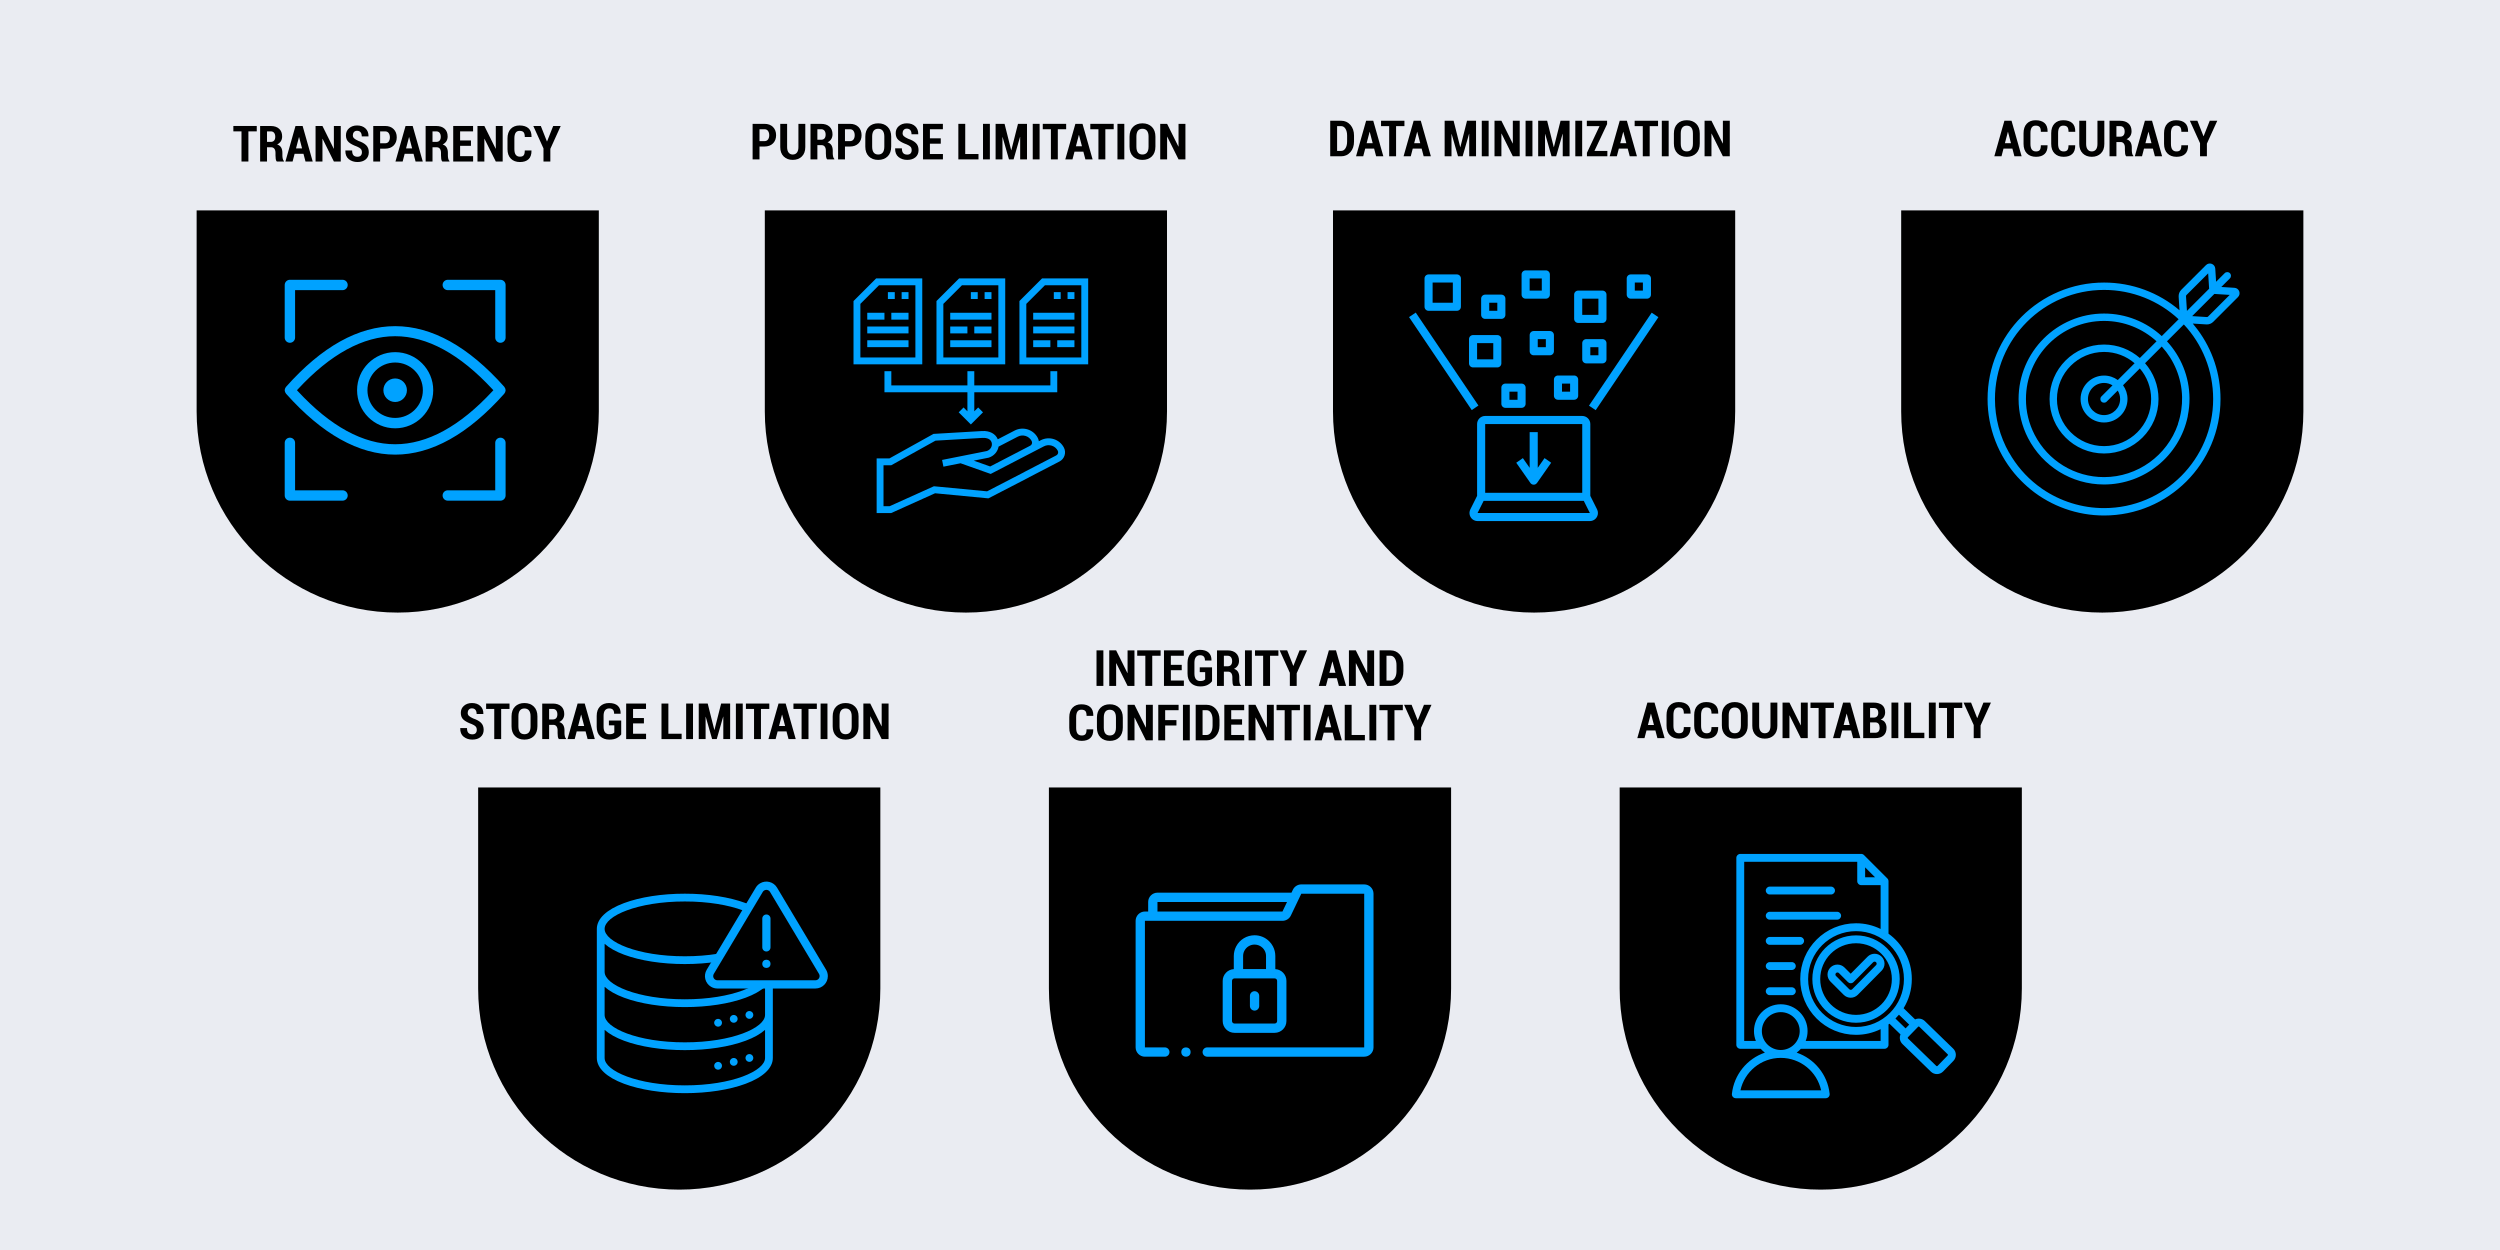
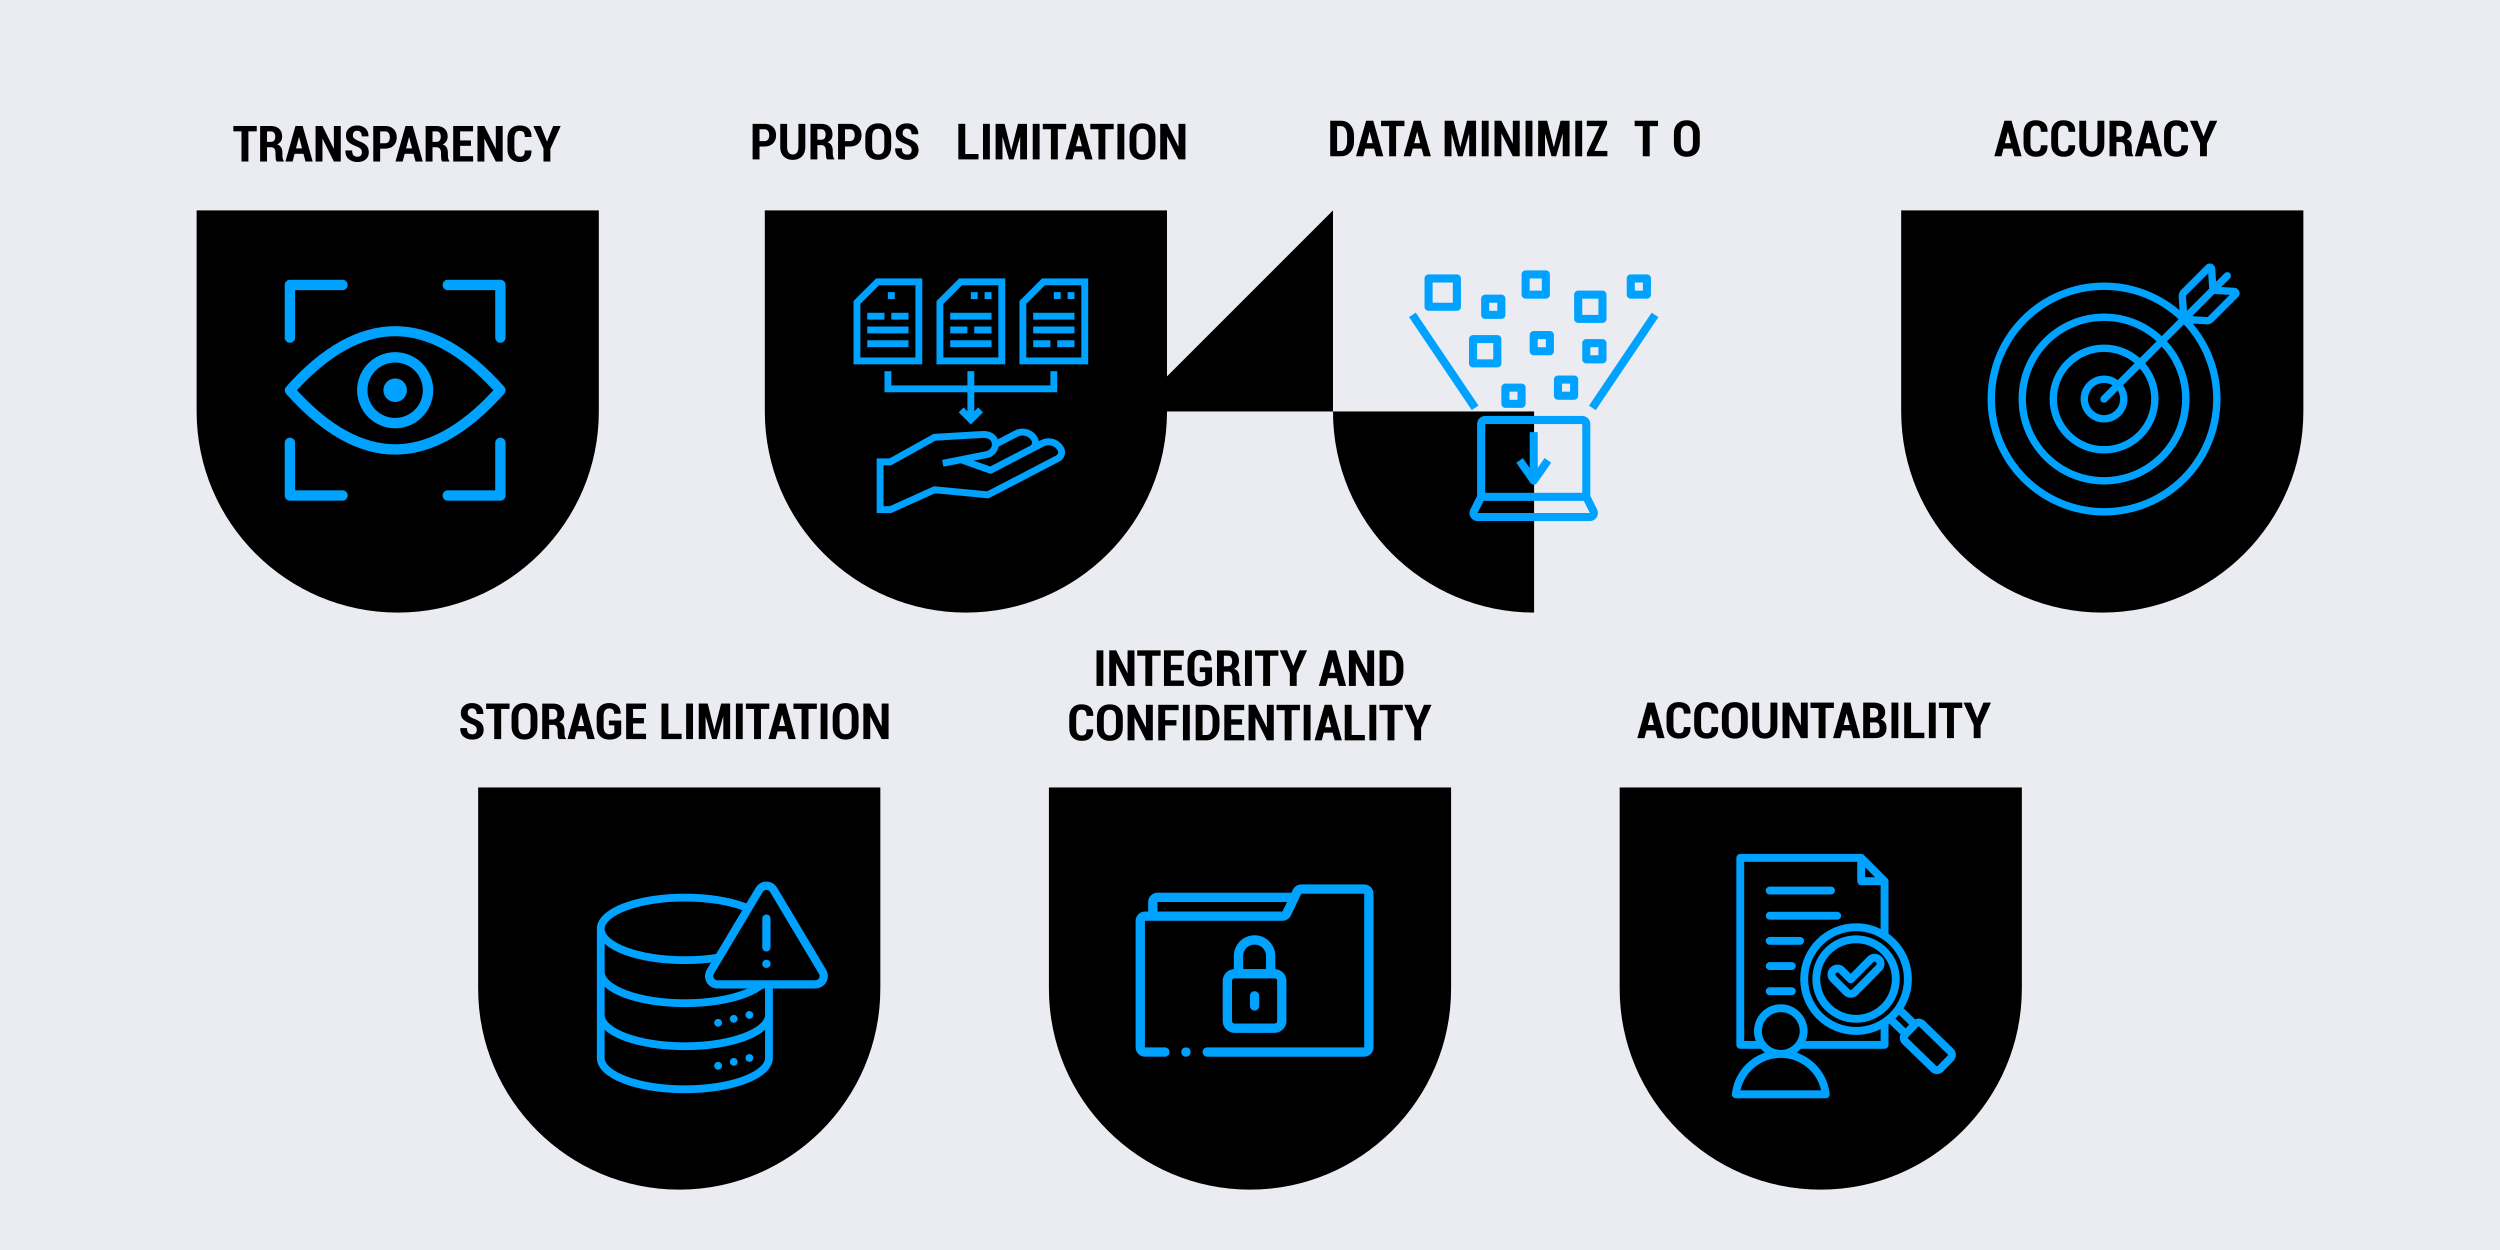
<svg xmlns="http://www.w3.org/2000/svg" id="Layer_1" version="1.1" viewBox="0 0 900 450">
  <defs>
    <style>
      .st0 {
        fill: #eaecf2;
      }

      .st1, .st2 {
        fill: #00a2ff;
      }

      .st2 {
        fill-rule: evenodd;
      }
    </style>
  </defs>
  <rect class="st0" width="900" height="450" />
  <g>
    <path d="M171.639,262.752c0-.51-.13-.912-.391-1.208s-.728-.585-1.402-.866c-1.312-.463-2.3-.987-2.962-1.573s-.993-1.406-.993-2.461c0-1.049.378-1.902,1.134-2.562s1.72-.989,2.892-.989c1.242,0,2.241.352,2.997,1.055s1.122,1.646,1.099,2.83l-.018.053h-2.408c0-.662-.148-1.164-.444-1.507s-.719-.515-1.27-.515c-.475,0-.844.157-1.107.471s-.396.704-.396,1.173c0,.434.149.791.448,1.072s.812.589,1.538.923c1.236.41,2.172.929,2.808,1.556s.954,1.471.954,2.531c0,1.096-.372,1.957-1.116,2.584s-1.731.94-2.962.94c-1.213,0-2.25-.338-3.111-1.015s-1.277-1.707-1.248-3.09l.018-.053h2.417c0,.803.163,1.38.488,1.731s.804.527,1.437.527c.533,0,.933-.146,1.2-.439s.4-.683.4-1.169Z" />
    <path d="M183.425,255.22h-3.006v10.854h-2.487v-10.854h-2.927v-1.942h8.42v1.942Z" />
    <path d="M193.471,261.469c0,1.506-.425,2.681-1.274,3.524s-1.98,1.266-3.393,1.266-2.54-.422-3.384-1.266-1.266-2.019-1.266-3.524v-3.568c0-1.5.42-2.676,1.261-3.528s1.967-1.279,3.379-1.279,2.544.427,3.397,1.279,1.279,2.028,1.279,3.528v3.568ZM191.001,257.874c0-.932-.189-1.635-.567-2.109s-.924-.712-1.639-.712c-.721,0-1.263.236-1.626.708s-.545,1.176-.545,2.113v3.595c0,.949.183,1.661.549,2.136s.91.712,1.63.712,1.267-.237,1.639-.712.558-1.187.558-2.136v-3.595Z" />
    <path d="M197.681,260.941v5.133h-2.479v-12.788h3.832c1.271,0,2.272.331,3.001.993s1.094,1.585,1.094,2.769c0,.662-.154,1.236-.461,1.723s-.751.873-1.332,1.16c.668.223,1.148.592,1.441,1.107s.439,1.16.439,1.934v.932c0,.357.041.732.123,1.125s.229.68.439.861v.185h-2.566c-.205-.188-.335-.493-.391-.918s-.083-.849-.083-1.271v-.896c0-.65-.135-1.154-.404-1.512s-.656-.536-1.16-.536h-1.494ZM197.681,259.008h1.336c.533,0,.939-.159,1.217-.479s.417-.772.417-1.358c0-.598-.138-1.072-.413-1.424s-.677-.527-1.204-.527h-1.354v3.788Z" />
    <path d="M210.812,263.306h-3.199l-.721,2.769h-2.584l3.63-12.797h2.566l3.63,12.797h-2.593l-.729-2.769ZM208.122,261.354h2.18l-1.063-4.061h-.053l-1.063,4.061Z" />
    <path d="M223.635,264.387c-.363.51-.889.949-1.578,1.318s-1.578.554-2.667.554c-1.383,0-2.492-.402-3.327-1.208s-1.252-1.95-1.252-3.433v-3.885c0-1.477.406-2.619,1.217-3.428s1.885-1.213,3.221-1.213c1.395,0,2.446.33,3.155.989s1.052,1.598,1.028,2.816l-.018.053h-2.329c0-.668-.146-1.154-.439-1.459s-.735-.457-1.327-.457c-.639,0-1.137.223-1.494.668s-.536,1.116-.536,2.013v3.902c0,.914.182,1.594.545,2.039s.882.668,1.556.668c.48,0,.858-.057,1.134-.171s.486-.266.633-.453v-2.584h-1.951v-1.714h4.43v4.983Z" />
    <path d="M231.809,260.423h-3.911v3.718h4.685v1.934h-7.163v-12.797h7.146v1.942h-4.667v3.27h3.911v1.934Z" />
    <path d="M240.615,264.141h4.772v1.934h-7.251v-12.797h2.479v10.863Z" />
    <path d="M249.483,266.074h-2.47v-12.797h2.47v12.797Z" />
    <path d="M257.156,262.77h.053l2.399-9.492h3.243v12.797h-2.461v-8.06l-.053-.009-2.312,8.068h-1.661l-2.294-8.007-.053.009v7.998h-2.47v-12.797h3.226l2.382,9.492Z" />
    <path d="M267.387,266.074h-2.47v-12.797h2.47v12.797Z" />
    <path d="M276.949,255.22h-3.006v10.854h-2.487v-10.854h-2.927v-1.942h8.42v1.942Z" />
    <path d="M283.146,263.306h-3.199l-.721,2.769h-2.584l3.63-12.797h2.566l3.63,12.797h-2.593l-.729-2.769ZM280.456,261.354h2.18l-1.063-4.061h-.053l-1.063,4.061Z" />
    <path d="M294.062,255.22h-3.006v10.854h-2.487v-10.854h-2.927v-1.942h8.42v1.942Z" />
    <path d="M297.885,266.074h-2.47v-12.797h2.47v12.797Z" />
    <path d="M309.082,261.469c0,1.506-.425,2.681-1.274,3.524s-1.98,1.266-3.393,1.266-2.54-.422-3.384-1.266-1.266-2.019-1.266-3.524v-3.568c0-1.5.42-2.676,1.261-3.528s1.967-1.279,3.379-1.279,2.544.427,3.397,1.279,1.279,2.028,1.279,3.528v3.568ZM306.612,257.874c0-.932-.189-1.635-.567-2.109s-.924-.712-1.639-.712c-.721,0-1.263.236-1.626.708s-.545,1.176-.545,2.113v3.595c0,.949.183,1.661.549,2.136s.91.712,1.63.712,1.267-.237,1.639-.712.558-1.187.558-2.136v-3.595Z" />
    <path d="M319.884,266.074h-2.479l-4.061-8.165-.053.009v8.156h-2.479v-12.797h2.479l4.061,8.174.053-.009v-8.165h2.479v12.797Z" />
  </g>
  <g>
    <path d="M92.432,47.294h-3.006v10.854h-2.487v-10.854h-2.927v-1.942h8.42v1.942Z" />
    <path d="M96.124,53.016v5.133h-2.479v-12.788h3.832c1.271,0,2.272.331,3.001.993s1.094,1.585,1.094,2.769c0,.662-.154,1.236-.461,1.723s-.751.873-1.332,1.16c.668.223,1.148.592,1.441,1.107s.439,1.16.439,1.934v.932c0,.357.041.732.123,1.125s.229.68.439.861v.185h-2.566c-.205-.188-.335-.494-.391-.918s-.083-.848-.083-1.27v-.896c0-.65-.135-1.154-.404-1.512s-.656-.536-1.16-.536h-1.494ZM96.124,51.083h1.336c.533,0,.939-.16,1.217-.479s.417-.772.417-1.358c0-.598-.138-1.072-.413-1.424s-.677-.527-1.204-.527h-1.354v3.788Z" />
    <path d="M109.254,55.38h-3.199l-.721,2.769h-2.584l3.63-12.797h2.566l3.63,12.797h-2.593l-.729-2.769ZM106.565,53.429h2.18l-1.063-4.061h-.053l-1.063,4.061Z" />
    <path d="M122.675,58.149h-2.479l-4.061-8.165-.053.009v8.156h-2.479v-12.797h2.479l4.061,8.174.053-.009v-8.165h2.479v12.797Z" />
    <path d="M130.287,54.827c0-.51-.13-.913-.391-1.208s-.728-.584-1.402-.866c-1.312-.463-2.3-.987-2.962-1.573s-.993-1.406-.993-2.461c0-1.049.378-1.903,1.134-2.562s1.72-.989,2.892-.989c1.242,0,2.241.352,2.997,1.055s1.122,1.646,1.099,2.83l-.018.053h-2.408c0-.662-.148-1.165-.444-1.507s-.719-.514-1.27-.514c-.475,0-.844.157-1.107.47s-.396.705-.396,1.173c0,.434.149.791.448,1.072s.812.589,1.538.923c1.236.41,2.172.929,2.808,1.556s.954,1.471.954,2.531c0,1.096-.372,1.957-1.116,2.584s-1.731.94-2.962.94c-1.213,0-2.25-.338-3.111-1.015s-1.277-1.707-1.248-3.089l.018-.053h2.417c0,.803.163,1.38.488,1.731s.804.527,1.437.527c.533,0,.933-.146,1.2-.439s.4-.683.4-1.169Z" />
    <path d="M136.852,53.517v4.632h-2.479v-12.797h4.28c1.283,0,2.3.376,3.05,1.129s1.125,1.739,1.125,2.958-.375,2.21-1.125,2.958-1.767,1.121-3.05,1.121h-1.802ZM136.852,51.575h1.802c.557,0,.98-.199,1.27-.598s.435-.905.435-1.521c0-.627-.145-1.144-.435-1.551s-.713-.611-1.27-.611h-1.802v4.28Z" />
    <path d="M148.875,55.38h-3.199l-.721,2.769h-2.584l3.63-12.797h2.566l3.63,12.797h-2.593l-.729-2.769ZM146.186,53.429h2.18l-1.063-4.061h-.053l-1.063,4.061Z" />
    <path d="M155.705,53.016v5.133h-2.479v-12.788h3.832c1.271,0,2.272.331,3.001.993s1.094,1.585,1.094,2.769c0,.662-.154,1.236-.461,1.723s-.751.873-1.332,1.16c.668.223,1.148.592,1.441,1.107s.439,1.16.439,1.934v.932c0,.357.041.732.123,1.125s.229.68.439.861v.185h-2.566c-.205-.188-.335-.494-.391-.918s-.083-.848-.083-1.27v-.896c0-.65-.135-1.154-.404-1.512s-.656-.536-1.16-.536h-1.494ZM155.705,51.083h1.336c.533,0,.939-.16,1.217-.479s.417-.772.417-1.358c0-.598-.138-1.072-.413-1.424s-.677-.527-1.204-.527h-1.354v3.788Z" />
    <path d="M169.547,52.498h-3.911v3.718h4.685v1.934h-7.163v-12.797h7.146v1.942h-4.667v3.27h3.911v1.934Z" />
    <path d="M180.964,58.149h-2.479l-4.061-8.165-.053.009v8.156h-2.479v-12.797h2.479l4.061,8.174.053-.009v-8.165h2.479v12.797Z" />
    <path d="M191.318,54.176l.018.053c.023,1.371-.327,2.398-1.05,3.081s-1.756,1.024-3.098,1.024c-1.377,0-2.47-.406-3.278-1.217s-1.213-1.964-1.213-3.458v-3.797c0-1.488.391-2.643,1.173-3.463s1.838-1.23,3.168-1.23c1.4,0,2.476.34,3.226,1.02s1.113,1.708,1.09,3.085l-.018.053h-2.408c0-.82-.145-1.395-.435-1.723s-.775-.492-1.455-.492c-.621,0-1.087.224-1.397.672s-.466,1.135-.466,2.061v3.814c0,.932.167,1.622.501,2.07s.838.672,1.512.672c.615,0,1.058-.163,1.327-.488s.404-.904.404-1.736h2.399Z" />
    <path d="M196.89,50.916h.053l2.206-5.563h2.707l-3.735,8.235v4.562h-2.47v-4.72l-3.665-8.077h2.707l2.197,5.563Z" />
  </g>
  <g>
    <path d="M273.418,52.749v4.632h-2.479v-12.797h4.28c1.283,0,2.3.376,3.05,1.129s1.125,1.739,1.125,2.958-.375,2.21-1.125,2.958-1.767,1.121-3.05,1.121h-1.802ZM273.418,50.806h1.802c.557,0,.98-.199,1.27-.598s.435-.905.435-1.521c0-.627-.145-1.144-.435-1.551s-.713-.611-1.27-.611h-1.802v4.28Z" />
    <path d="M289.907,44.583v8.358c0,1.453-.417,2.587-1.252,3.401s-1.923,1.222-3.265,1.222-2.42-.409-3.252-1.226-1.248-1.95-1.248-3.397v-8.358h2.47v8.358c0,.873.182,1.54.545,2s.858.69,1.485.69c.639,0,1.138-.229,1.499-.686s.541-1.125.541-2.004v-8.358h2.479Z" />
    <path d="M294.257,52.248v5.133h-2.479v-12.788h3.832c1.271,0,2.272.331,3.001.993s1.094,1.585,1.094,2.769c0,.662-.154,1.236-.461,1.723s-.751.873-1.332,1.16c.668.223,1.148.592,1.441,1.107s.439,1.16.439,1.934v.932c0,.357.041.732.123,1.125s.229.68.439.861v.185h-2.566c-.205-.188-.335-.494-.391-.918s-.083-.848-.083-1.27v-.896c0-.65-.135-1.154-.404-1.512s-.656-.536-1.16-.536h-1.494ZM294.257,50.314h1.336c.533,0,.939-.16,1.217-.479s.417-.772.417-1.358c0-.598-.138-1.072-.413-1.424s-.677-.527-1.204-.527h-1.354v3.788Z" />
    <path d="M304.189,52.749v4.632h-2.479v-12.797h4.28c1.283,0,2.3.376,3.05,1.129s1.125,1.739,1.125,2.958-.375,2.21-1.125,2.958-1.767,1.121-3.05,1.121h-1.802ZM304.189,50.806h1.802c.557,0,.98-.199,1.27-.598s.435-.905.435-1.521c0-.627-.145-1.144-.435-1.551s-.713-.611-1.27-.611h-1.802v4.28Z" />
    <path d="M320.827,52.775c0,1.506-.425,2.681-1.274,3.524s-1.98,1.266-3.393,1.266-2.54-.422-3.384-1.266-1.266-2.019-1.266-3.524v-3.568c0-1.5.42-2.676,1.261-3.529s1.967-1.279,3.379-1.279,2.544.426,3.397,1.279,1.279,2.029,1.279,3.529v3.568ZM318.357,49.18c0-.932-.189-1.635-.567-2.109s-.924-.712-1.639-.712c-.721,0-1.263.236-1.626.708s-.545,1.176-.545,2.114v3.595c0,.949.183,1.661.549,2.136s.91.712,1.63.712,1.267-.237,1.639-.712.558-1.187.558-2.136v-3.595Z" />
    <path d="M328.201,54.058c0-.51-.13-.913-.391-1.208s-.728-.584-1.402-.866c-1.312-.463-2.3-.987-2.962-1.573s-.993-1.406-.993-2.461c0-1.049.378-1.903,1.134-2.562s1.72-.989,2.892-.989c1.242,0,2.241.352,2.997,1.055s1.122,1.646,1.099,2.83l-.018.053h-2.408c0-.662-.148-1.165-.444-1.507s-.719-.514-1.27-.514c-.475,0-.844.157-1.107.47s-.396.705-.396,1.173c0,.434.149.791.448,1.072s.812.589,1.538.923c1.236.41,2.172.929,2.808,1.556s.954,1.471.954,2.531c0,1.096-.372,1.957-1.116,2.584s-1.731.94-2.962.94c-1.213,0-2.25-.338-3.111-1.015s-1.277-1.707-1.248-3.089l.018-.053h2.417c0,.803.163,1.38.488,1.731s.804.527,1.437.527c.533,0,.933-.146,1.2-.439s.4-.683.4-1.169Z" />
-     <path d="M338.677,51.729h-3.911v3.718h4.685v1.934h-7.163v-12.797h7.146v1.942h-4.667v3.27h3.911v1.934Z" />
    <path d="M347.484,55.447h4.772v1.934h-7.251v-12.797h2.479v10.863Z" />
    <path d="M356.352,57.38h-2.47v-12.797h2.47v12.797Z" />
    <path d="M364.025,54.076h.053l2.399-9.492h3.243v12.797h-2.461v-8.06l-.053-.009-2.312,8.068h-1.661l-2.294-8.007-.053.009v7.998h-2.47v-12.797h3.226l2.382,9.492Z" />
    <path d="M374.255,57.38h-2.47v-12.797h2.47v12.797Z" />
    <path d="M383.818,46.526h-3.006v10.854h-2.487v-10.854h-2.927v-1.942h8.42v1.942Z" />
    <path d="M390.014,54.612h-3.199l-.721,2.769h-2.584l3.63-12.797h2.566l3.63,12.797h-2.593l-.729-2.769ZM387.325,52.661h2.18l-1.063-4.061h-.053l-1.063,4.061Z" />
    <path d="M400.93,46.526h-3.006v10.854h-2.487v-10.854h-2.927v-1.942h8.42v1.942Z" />
    <path d="M404.753,57.38h-2.47v-12.797h2.47v12.797Z" />
    <path d="M415.951,52.775c0,1.506-.425,2.681-1.274,3.524s-1.98,1.266-3.393,1.266-2.54-.422-3.384-1.266-1.266-2.019-1.266-3.524v-3.568c0-1.5.42-2.676,1.261-3.529s1.967-1.279,3.379-1.279,2.544.426,3.397,1.279,1.279,2.029,1.279,3.529v3.568ZM413.481,49.18c0-.932-.189-1.635-.567-2.109s-.924-.712-1.639-.712c-.721,0-1.263.236-1.626.708s-.545,1.176-.545,2.114v3.595c0,.949.183,1.661.549,2.136s.91.712,1.63.712,1.267-.237,1.639-.712.558-1.187.558-2.136v-3.595Z" />
    <path d="M426.752,57.38h-2.479l-4.061-8.165-.053.009v8.156h-2.479v-12.797h2.479l4.061,8.174.053-.009v-8.165h2.479v12.797Z" />
  </g>
  <g>
    <path d="M478.877,56.264v-12.797h3.946c1.336,0,2.44.5,3.313,1.499s1.31,2.281,1.31,3.845v2.118c0,1.57-.437,2.852-1.31,3.845s-1.978,1.49-3.313,1.49h-3.946ZM481.355,45.409v8.921h1.468c.639,0,1.154-.316,1.547-.949s.589-1.45.589-2.452v-2.136c0-.99-.196-1.802-.589-2.435s-.908-.949-1.547-.949h-1.468Z" />
    <path d="M494.68,53.495h-3.199l-.721,2.769h-2.584l3.63-12.797h2.566l3.63,12.797h-2.593l-.729-2.769ZM491.99,51.544h2.18l-1.063-4.061h-.053l-1.063,4.061Z" />
    <path d="M505.596,45.409h-3.006v10.854h-2.487v-10.854h-2.927v-1.942h8.42v1.942Z" />
    <path d="M511.792,53.495h-3.199l-.721,2.769h-2.584l3.63-12.797h2.566l3.63,12.797h-2.593l-.729-2.769ZM509.103,51.544h2.18l-1.063-4.061h-.053l-1.063,4.061Z" />
    <path d="M525.679,52.959h.053l2.399-9.492h3.243v12.797h-2.461v-8.06l-.053-.009-2.312,8.068h-1.661l-2.294-8.007-.053.009v7.998h-2.47v-12.797h3.226l2.382,9.492Z" />
    <path d="M535.909,56.264h-2.47v-12.797h2.47v12.797Z" />
    <path d="M547.098,56.264h-2.479l-4.061-8.165-.053.009v8.156h-2.479v-12.797h2.479l4.061,8.174.053-.009v-8.165h2.479v12.797Z" />
    <path d="M551.677,56.264h-2.47v-12.797h2.47v12.797Z" />
    <path d="M559.35,52.959h.053l2.399-9.492h3.243v12.797h-2.461v-8.06l-.053-.009-2.312,8.068h-1.661l-2.294-8.007-.053.009v7.998h-2.47v-12.797h3.226l2.382,9.492Z" />
    <path d="M569.58,56.264h-2.47v-12.797h2.47v12.797Z" />
    <path d="M574.001,54.33h4.649v1.934h-7.356v-1.248l4.535-9.606h-4.57v-1.942h7.295v1.204l-4.553,9.659Z" />
-     <path d="M585.98,53.495h-3.199l-.721,2.769h-2.584l3.63-12.797h2.566l3.63,12.797h-2.593l-.729-2.769ZM583.291,51.544h2.18l-1.063-4.061h-.053l-1.063,4.061Z" />
    <path d="M596.896,45.409h-3.006v10.854h-2.487v-10.854h-2.927v-1.942h8.42v1.942Z" />
-     <path d="M600.72,56.264h-2.47v-12.797h2.47v12.797Z" />
    <path d="M611.917,51.658c0,1.506-.425,2.681-1.274,3.524s-1.98,1.266-3.393,1.266-2.54-.422-3.384-1.266-1.266-2.019-1.266-3.524v-3.568c0-1.5.42-2.676,1.261-3.529s1.968-1.279,3.38-1.279,2.544.426,3.397,1.279c.852.853,1.278,2.029,1.278,3.529v3.568ZM609.447,48.063c0-.932-.189-1.635-.566-2.109-.379-.475-.925-.712-1.64-.712-.721,0-1.263.236-1.626.708s-.545,1.176-.545,2.114v3.595c0,.949.183,1.661.549,2.136s.91.712,1.631.712,1.267-.237,1.639-.712.559-1.187.559-2.136v-3.595Z" />
-     <path d="M622.719,56.264h-2.479l-4.061-8.165-.053.009v8.156h-2.479v-12.797h2.479l4.061,8.174.053-.009v-8.165h2.479v12.797Z" />
  </g>
  <g>
    <path d="M397.215,246.928h-2.47v-12.797h2.47v12.797Z" />
    <path d="M408.404,246.928h-2.479l-4.061-8.165-.053.009v8.156h-2.479v-12.797h2.479l4.061,8.174.053-.009v-8.165h2.479v12.797Z" />
    <path d="M417.817,236.073h-3.006v10.854h-2.487v-10.854h-2.927v-1.942h8.42v1.942Z" />
    <path d="M425.419,241.276h-3.911v3.718h4.685v1.934h-7.163v-12.797h7.146v1.942h-4.667v3.27h3.911v1.934Z" />
    <path d="M436.335,245.24c-.363.51-.89.949-1.577,1.318-.689.369-1.578.554-2.668.554-1.383,0-2.492-.402-3.326-1.208-.836-.806-1.253-1.95-1.253-3.433v-3.885c0-1.477.405-2.619,1.218-3.428.811-.809,1.885-1.213,3.221-1.213,1.395,0,2.446.33,3.155.989s1.052,1.598,1.028,2.816l-.018.053h-2.329c0-.668-.146-1.154-.439-1.459s-.735-.457-1.327-.457c-.639,0-1.137.223-1.494.668s-.536,1.116-.536,2.013v3.902c0,.914.182,1.594.545,2.039s.882.668,1.556.668c.48,0,.858-.057,1.134-.171s.486-.266.633-.453v-2.584h-1.951v-1.714h4.43v4.983Z" />
    <path d="M440.598,241.795v5.133h-2.479v-12.788h3.832c1.271,0,2.271.331,3.002.993.729.662,1.094,1.585,1.094,2.769,0,.662-.154,1.236-.461,1.723-.309.486-.752.873-1.332,1.16.668.223,1.148.592,1.441,1.107s.439,1.16.439,1.934v.932c0,.357.041.732.123,1.125s.229.68.439.861v.185h-2.566c-.205-.188-.336-.493-.391-.918-.057-.425-.084-.849-.084-1.271v-.896c0-.65-.135-1.154-.404-1.512s-.656-.536-1.16-.536h-1.494ZM440.598,239.861h1.336c.533,0,.938-.159,1.217-.479s.418-.772.418-1.358c0-.598-.138-1.072-.413-1.424s-.677-.527-1.204-.527h-1.354v3.788Z" />
    <path d="M450.662,246.928h-2.47v-12.797h2.47v12.797Z" />
    <path d="M460.225,236.073h-3.006v10.854h-2.487v-10.854h-2.927v-1.942h8.42v1.942Z" />
    <path d="M465.577,239.694h.053l2.206-5.563h2.707l-3.735,8.235v4.562h-2.47v-4.72l-3.665-8.077h2.707l2.197,5.563Z" />
    <path d="M481.266,244.159h-3.199l-.721,2.769h-2.584l3.63-12.797h2.566l3.63,12.797h-2.593l-.729-2.769ZM478.576,242.208h2.18l-1.063-4.061h-.053l-1.063,4.061Z" />
    <path d="M494.687,246.928h-2.479l-4.061-8.165-.053.009v8.156h-2.479v-12.797h2.479l4.061,8.174.053-.009v-8.165h2.479v12.797Z" />
    <path d="M496.655,246.928v-12.797h3.946c1.336,0,2.44.5,3.313,1.499s1.31,2.28,1.31,3.845v2.118c0,1.57-.437,2.853-1.31,3.846s-1.978,1.489-3.313,1.489h-3.946ZM499.134,236.073v8.921h1.468c.639,0,1.154-.316,1.547-.949s.589-1.45.589-2.452v-2.136c0-.99-.196-1.802-.589-2.435s-.908-.949-1.547-.949h-1.468Z" />
    <path d="M393.559,262.556l.018.053c.023,1.371-.327,2.397-1.05,3.08s-1.756,1.024-3.098,1.024c-1.377,0-2.47-.406-3.278-1.218s-1.213-1.964-1.213-3.458v-3.797c0-1.488.391-2.643,1.173-3.463s1.838-1.23,3.168-1.23c1.4,0,2.476.34,3.226,1.02s1.113,1.708,1.09,3.085l-.018.053h-2.408c0-.82-.145-1.395-.435-1.723s-.775-.492-1.455-.492c-.621,0-1.087.224-1.397.672s-.466,1.136-.466,2.062v3.814c0,.932.167,1.621.501,2.069s.838.673,1.512.673c.615,0,1.058-.163,1.327-.488s.404-.903.404-1.735h2.399Z" />
    <path d="M404.211,261.923c0,1.506-.425,2.681-1.274,3.524s-1.98,1.266-3.393,1.266-2.54-.422-3.384-1.266-1.266-2.019-1.266-3.524v-3.568c0-1.5.42-2.677,1.261-3.529s1.967-1.278,3.379-1.278,2.544.426,3.397,1.278c.852.853,1.278,2.029,1.278,3.529v3.568ZM401.742,258.328c0-.932-.189-1.635-.566-2.109-.379-.475-.925-.712-1.64-.712-.721,0-1.263.235-1.626.707s-.545,1.177-.545,2.114v3.595c0,.949.183,1.661.549,2.136s.91.712,1.631.712,1.267-.237,1.639-.712.559-1.187.559-2.136v-3.595Z" />
    <path d="M415.013,266.528h-2.479l-4.061-8.165-.053.009v8.156h-2.479v-12.797h2.479l4.061,8.174.053-.009v-8.165h2.479v12.797Z" />
    <path d="M423.521,261.176h-4.061v5.353h-2.479v-12.797h7.312v1.942h-4.834v3.568h4.061v1.934Z" />
    <path d="M428.329,266.528h-2.47v-12.797h2.47v12.797Z" />
    <path d="M430.447,266.528v-12.797h3.946c1.336,0,2.44.499,3.313,1.498s1.31,2.281,1.31,3.846v2.118c0,1.57-.437,2.852-1.31,3.845s-1.978,1.49-3.313,1.49h-3.946ZM432.925,255.674v8.921h1.468c.639,0,1.154-.316,1.547-.949s.589-1.45.589-2.452v-2.136c0-.99-.196-1.802-.589-2.435s-.908-.949-1.547-.949h-1.468Z" />
    <path d="M447.146,260.877h-3.911v3.718h4.685v1.934h-7.163v-12.797h7.146v1.942h-4.667v3.27h3.911v1.934Z" />
    <path d="M458.563,266.528h-2.479l-4.061-8.165-.053.009v8.156h-2.479v-12.797h2.479l4.061,8.174.053-.009v-8.165h2.479v12.797Z" />
    <path d="M467.977,255.674h-3.006v10.854h-2.487v-10.854h-2.927v-1.942h8.42v1.942Z" />
    <path d="M471.8,266.528h-2.47v-12.797h2.47v12.797Z" />
    <path d="M479.754,263.76h-3.199l-.721,2.769h-2.584l3.63-12.797h2.566l3.63,12.797h-2.593l-.729-2.769ZM477.064,261.809h2.18l-1.063-4.061h-.053l-1.063,4.061Z" />
    <path d="M486.583,264.595h4.772v1.934h-7.251v-12.797h2.479v10.863Z" />
    <path d="M495.451,266.528h-2.47v-12.797h2.47v12.797Z" />
    <path d="M505.014,255.674h-3.006v10.854h-2.487v-10.854h-2.927v-1.942h8.42v1.942Z" />
    <path d="M510.366,259.295h.053l2.206-5.563h2.707l-3.735,8.235v4.562h-2.47v-4.72l-3.665-8.077h2.707l2.197,5.563Z" />
  </g>
  <g>
    <path d="M377.606,283.48v72.394c0,39.918,32.476,72.394,72.394,72.394s72.394-32.475,72.394-72.394v-72.394h-144.788Z" />
    <path d="M172.135,283.48v72.394c0,39.918,32.476,72.394,72.394,72.394s72.394-32.475,72.394-72.394v-72.394h-144.788Z" />
    <path d="M583.077,283.48v72.394c0,39.918,32.476,72.394,72.394,72.394s72.394-32.475,72.394-72.394v-72.394h-144.788Z" />
  </g>
  <g>
-     <path d="M479.879,75.743v72.394c0,39.918,32.476,72.394,72.394,72.394s72.394-32.475,72.394-72.394v-72.394h-144.788Z" />
+     <path d="M479.879,75.743v72.394c0,39.918,32.476,72.394,72.394,72.394v-72.394h-144.788Z" />
    <path d="M70.788,75.743v72.394c0,39.918,32.476,72.394,72.394,72.394s72.394-32.475,72.394-72.394v-72.394H70.788Z" />
    <path d="M275.334,75.743v72.394c0,39.918,32.476,72.394,72.394,72.394s72.394-32.475,72.394-72.394v-72.394h-144.788Z" />
    <path d="M684.424,75.743v72.394c0,39.918,32.476,72.394,72.394,72.394s72.394-32.475,72.394-72.394v-72.394h-144.788Z" />
  </g>
  <g>
    <path d="M724.46,53.495h-3.199l-.721,2.769h-2.584l3.63-12.797h2.566l3.63,12.797h-2.593l-.729-2.769ZM721.771,51.544h2.18l-1.063-4.061h-.053l-1.063,4.061Z" />
    <path d="M737.099,52.291l.018.053c.023,1.371-.327,2.398-1.051,3.081s-1.756,1.024-3.098,1.024c-1.377,0-2.47-.406-3.278-1.217s-1.213-1.964-1.213-3.458v-3.797c0-1.488.392-2.643,1.173-3.463.783-.82,1.839-1.23,3.169-1.23,1.4,0,2.476.34,3.226,1.02s1.113,1.708,1.09,3.085l-.018.053h-2.408c0-.82-.145-1.395-.436-1.723-.289-.328-.774-.492-1.454-.492-.621,0-1.087.224-1.397.672s-.466,1.135-.466,2.061v3.814c0,.932.167,1.622.501,2.07s.838.672,1.512.672c.615,0,1.058-.163,1.327-.488s.404-.904.404-1.736h2.399Z" />
    <path d="M747.057,52.291l.018.053c.023,1.371-.327,2.398-1.051,3.081s-1.756,1.024-3.098,1.024c-1.377,0-2.47-.406-3.278-1.217s-1.213-1.964-1.213-3.458v-3.797c0-1.488.392-2.643,1.173-3.463.783-.82,1.839-1.23,3.169-1.23,1.4,0,2.476.34,3.226,1.02s1.113,1.708,1.09,3.085l-.018.053h-2.408c0-.82-.145-1.395-.436-1.723-.289-.328-.774-.492-1.454-.492-.621,0-1.087.224-1.397.672s-.466,1.135-.466,2.061v3.814c0,.932.167,1.622.501,2.07s.838.672,1.512.672c.615,0,1.058-.163,1.327-.488s.404-.904.404-1.736h2.399Z" />
    <path d="M757.56,43.467v8.358c0,1.453-.418,2.587-1.252,3.401-.836.814-1.924,1.222-3.266,1.222s-2.42-.409-3.252-1.226-1.248-1.95-1.248-3.397v-8.358h2.47v8.358c0,.873.182,1.54.545,2s.858.69,1.485.69c.639,0,1.139-.229,1.498-.686.361-.457.541-1.125.541-2.004v-8.358h2.479Z" />
    <path d="M761.91,51.131v5.133h-2.479v-12.788h3.832c1.271,0,2.271.331,3.002.993.729.662,1.094,1.585,1.094,2.769,0,.662-.154,1.236-.461,1.723-.309.486-.752.873-1.332,1.16.668.223,1.148.592,1.441,1.107s.439,1.16.439,1.934v.932c0,.357.041.732.123,1.125s.229.68.439.861v.185h-2.566c-.205-.188-.336-.494-.391-.918-.057-.425-.084-.848-.084-1.27v-.896c0-.65-.135-1.154-.404-1.512s-.656-.536-1.16-.536h-1.494ZM761.91,49.197h1.336c.533,0,.938-.16,1.217-.479s.418-.772.418-1.358c0-.598-.138-1.072-.413-1.424s-.677-.527-1.204-.527h-1.354v3.788Z" />
    <path d="M775.041,53.495h-3.199l-.721,2.769h-2.584l3.63-12.797h2.566l3.63,12.797h-2.593l-.729-2.769ZM772.352,51.544h2.18l-1.063-4.061h-.053l-1.063,4.061Z" />
    <path d="M787.68,52.291l.018.053c.023,1.371-.327,2.398-1.051,3.081s-1.756,1.024-3.098,1.024c-1.377,0-2.47-.406-3.278-1.217s-1.213-1.964-1.213-3.458v-3.797c0-1.488.392-2.643,1.173-3.463.783-.82,1.839-1.23,3.169-1.23,1.4,0,2.476.34,3.226,1.02s1.113,1.708,1.09,3.085l-.018.053h-2.408c0-.82-.145-1.395-.436-1.723-.289-.328-.774-.492-1.454-.492-.621,0-1.087.224-1.397.672s-.466,1.135-.466,2.061v3.814c0,.932.167,1.622.501,2.07s.838.672,1.512.672c.615,0,1.058-.163,1.327-.488s.404-.904.404-1.736h2.399Z" />
    <path d="M793.252,49.03h.053l2.206-5.563h2.707l-3.735,8.235v4.562h-2.47v-4.72l-3.665-8.077h2.707l2.197,5.563Z" />
  </g>
  <g>
    <path d="M595.936,262.956h-3.199l-.721,2.769h-2.584l3.63-12.797h2.566l3.63,12.797h-2.593l-.729-2.769ZM593.246,261.005h2.18l-1.063-4.061h-.053l-1.063,4.061Z" />
    <path d="M608.574,261.752l.018.053c.023,1.371-.327,2.397-1.051,3.08s-1.756,1.024-3.098,1.024c-1.377,0-2.47-.406-3.278-1.218s-1.213-1.964-1.213-3.458v-3.797c0-1.488.391-2.643,1.174-3.463.782-.82,1.838-1.23,3.168-1.23,1.4,0,2.476.34,3.226,1.02s1.113,1.708,1.09,3.085l-.018.053h-2.408c0-.82-.145-1.395-.436-1.723-.289-.328-.774-.492-1.454-.492-.621,0-1.087.224-1.397.672s-.466,1.136-.466,2.062v3.814c0,.932.167,1.621.501,2.069s.838.673,1.512.673c.615,0,1.058-.163,1.327-.488s.404-.903.404-1.735h2.399Z" />
    <path d="M618.532,261.752l.018.053c.023,1.371-.327,2.397-1.051,3.08s-1.756,1.024-3.098,1.024c-1.377,0-2.47-.406-3.278-1.218s-1.213-1.964-1.213-3.458v-3.797c0-1.488.392-2.643,1.173-3.463.783-.82,1.839-1.23,3.169-1.23,1.4,0,2.476.34,3.226,1.02s1.113,1.708,1.09,3.085l-.018.053h-2.408c0-.82-.145-1.395-.436-1.723-.289-.328-.774-.492-1.454-.492-.621,0-1.087.224-1.397.672s-.466,1.136-.466,2.062v3.814c0,.932.167,1.621.501,2.069s.838.673,1.512.673c.615,0,1.058-.163,1.327-.488s.404-.903.404-1.735h2.399Z" />
    <path d="M629.185,261.119c0,1.506-.425,2.681-1.274,3.524s-1.98,1.266-3.393,1.266-2.54-.422-3.384-1.266-1.266-2.019-1.266-3.524v-3.568c0-1.5.42-2.677,1.261-3.529s1.968-1.278,3.38-1.278,2.544.426,3.397,1.278c.852.853,1.278,2.029,1.278,3.529v3.568ZM626.715,257.524c0-.932-.189-1.635-.566-2.109-.379-.475-.925-.712-1.64-.712-.721,0-1.263.235-1.626.707s-.545,1.177-.545,2.114v3.595c0,.949.183,1.661.549,2.136s.91.712,1.631.712,1.267-.237,1.639-.712.559-1.187.559-2.136v-3.595Z" />
    <path d="M639.846,252.928v8.358c0,1.453-.418,2.587-1.252,3.401-.836.814-1.924,1.222-3.266,1.222s-2.42-.409-3.252-1.227-1.248-1.949-1.248-3.396v-8.358h2.47v8.358c0,.873.182,1.539.545,1.999s.858.69,1.485.69c.639,0,1.139-.229,1.498-.686.361-.457.541-1.125.541-2.004v-8.358h2.479Z" />
    <path d="M650.788,265.725h-2.479l-4.061-8.165-.053.009v8.156h-2.479v-12.797h2.479l4.061,8.174.053-.009v-8.165h2.479v12.797Z" />
    <path d="M660.201,254.87h-3.006v10.854h-2.487v-10.854h-2.927v-1.942h8.42v1.942Z" />
    <path d="M666.397,262.956h-3.199l-.721,2.769h-2.584l3.63-12.797h2.566l3.63,12.797h-2.593l-.729-2.769ZM663.708,261.005h2.18l-1.063-4.061h-.053l-1.063,4.061Z" />
    <path d="M670.748,265.725v-12.797h3.665c1.336,0,2.376.291,3.12.874s1.116,1.455,1.116,2.615c0,.604-.136,1.141-.409,1.612-.271.472-.675.822-1.208,1.051.715.146,1.246.489,1.595,1.028s.523,1.169.523,1.89c0,1.225-.355,2.151-1.068,2.781-.711.63-1.727.945-3.045.945h-4.289ZM673.227,258.342h1.301c.533-.012.94-.161,1.222-.448s.422-.703.422-1.248c0-.609-.146-1.058-.439-1.345s-.732-.431-1.318-.431h-1.187v3.472ZM673.227,260.056v3.735h1.811c.539,0,.946-.151,1.222-.453s.413-.748.413-1.34c0-.609-.126-1.081-.378-1.415s-.645-.51-1.178-.527h-1.89Z" />
    <path d="M683.396,265.725h-2.47v-12.797h2.47v12.797Z" />
    <path d="M687.992,263.791h4.772v1.934h-7.251v-12.797h2.479v10.863Z" />
    <path d="M696.86,265.725h-2.47v-12.797h2.47v12.797Z" />
    <path d="M706.423,254.87h-3.006v10.854h-2.487v-10.854h-2.927v-1.942h8.42v1.942Z" />
    <path d="M711.775,258.491h.053l2.206-5.563h2.707l-3.735,8.235v4.562h-2.47v-4.72l-3.665-8.077h2.707l2.197,5.563Z" />
  </g>
  <path class="st1" d="M789.399,116.482c.601.708,1.183,1.437,1.741,2.19,5.395,7.265,8.247,15.901,8.247,24.976,0,23.178-18.756,41.932-41.932,41.932-9.578,0-18.945-3.314-26.374-9.331-.035-.028-.062-.061-.093-.092-1.583-1.29-3.06-2.688-4.426-4.181-.045-.038-.091-.074-.132-.118-7.034-7.731-10.907-17.749-10.907-28.21,0-23.178,18.756-41.932,41.932-41.932,10.149,0,19.731,3.635,27.165,9.974l-.306-4.878c-.058-.921.283-1.823.935-2.475l8.907-8.907c1.188-1.188,3.233-.418,3.338,1.262l.298,4.74,3.093-3.093c.519-.519,1.36-.519,1.88,0,.519.519.519,1.36,0,1.879l-3.093,3.093,4.74.298c1.677.105,2.452,2.148,1.262,3.338l-8.907,8.907c-.604.605-1.424.942-2.274.942-.165,0,.116.014-5.094-.314ZM786.177,116.805l-6.064,6.064c4.995,5.44,8.068,12.672,8.113,20.599,0,.037-.008.073-.01.109l.007.002c-.003,2-.202,4.02-.61,6.032.002.096-.005.194-.026.292-2.955,14.248-15.596,24.514-30.131,24.514-11.796,0-22.198-6.696-27.363-16.704,0,0,0,0,0,0-2.229-4.319-3.407-9.183-3.407-14.066,0-16.967,13.804-30.771,30.771-30.771,7.991,0,15.293,3.081,20.777,8.114l6.064-6.064c-7.143-6.664-16.692-10.554-26.841-10.554-21.656,0-39.274,17.618-39.274,39.274,0,6.828,1.764,13.453,5.062,19.293l.029-.007c2.546,4.531,5.981,8.532,10.14,11.758,0,0,0,0,0,0,.594.461,1.203.906,1.826,1.335.007.005.012.011.019.016,6.501,4.452,14.271,6.878,22.198,6.878,21.656,0,39.274-17.618,39.274-39.274,0-10.254-3.917-19.747-10.552-26.842ZM778.233,124.749l-6.01,6.01c3.014,3.449,4.843,7.959,4.843,12.888,0,10.813-8.797,19.61-19.61,19.61s-19.61-8.797-19.61-19.61,8.797-19.61,19.61-19.61c4.929,0,9.439,1.829,12.888,4.842l6.01-6.01c-5.001-4.553-11.638-7.335-18.898-7.335-15.501,0-28.113,12.611-28.113,28.113,0,4.525,1.047,8.847,3.111,12.847,0,0,0,0,0,0,4.859,9.416,14.439,15.265,25.002,15.265,12.067,0,22.737-7.801,26.589-18.984.008-.111.024-.222.061-.333,1.061-3.154,1.515-6.37,1.445-9.525-.18-6.978-2.919-13.339-7.318-18.169ZM770.34,132.644l-6.048,6.048c1.013,1.393,1.613,3.106,1.613,4.957,0,4.659-3.79,8.449-8.449,8.449s-8.449-3.79-8.449-8.449,3.79-8.449,8.449-8.449c1.851,0,3.563.6,4.957,1.613l6.048-6.048c-2.963-2.535-6.808-4.068-11.004-4.068-9.347,0-16.952,7.605-16.952,16.952s7.605,16.952,16.952,16.952,16.952-7.605,16.952-16.952c0-4.196-1.533-8.041-4.068-11.004ZM756.516,144.588c-.519-.519-.519-1.361,0-1.879l3.984-3.984c-.885-.549-1.928-.867-3.044-.867-3.193,0-5.791,2.598-5.791,5.791s2.598,5.791,5.791,5.791,5.791-2.598,5.791-5.791c0-1.116-.318-2.159-.868-3.044l-3.984,3.984c-.519.519-1.36.519-1.88,0h0ZM787.298,111.926l7.988-7.988-.347-5.531-7.81,7.81c-.113.113-.172.269-.162.429l.331,5.28ZM794.458,114.137c.158.011.316-.049.429-.162l7.81-7.81-5.531-.347-7.988,7.988,5.28.331Z" />
  <g>
    <path class="st1" d="M278.219,334.361c-.022-3.625-3.488-6.908-9.78-9.248-5.87-2.184-13.646-3.387-21.898-3.387s-16.029,1.203-21.9,3.387c-6.308,2.348-9.782,5.646-9.782,9.283v46.474c0,3.638,3.474,6.935,9.782,9.281,5.871,2.185,13.649,3.389,21.9,3.389s16.028-1.203,21.899-3.389c6.309-2.347,9.782-5.643,9.782-9.281v-46.474c0-.012-.003-.023-.003-.034ZM217.665,355.258c1.648,1.472,3.99,2.798,6.977,3.91,5.871,2.184,13.649,3.387,21.9,3.387s16.028-1.203,21.899-3.387c2.987-1.112,5.329-2.437,6.977-3.91v10.119c0,4.667-11.858,9.865-28.876,9.865s-28.877-5.198-28.877-9.865v-10.119ZM246.542,359.75c-17.018,0-28.877-5.204-28.877-9.865v-10.119c1.648,1.472,3.99,2.798,6.977,3.91,5.871,2.184,13.649,3.387,21.9,3.387s16.028-1.203,21.898-3.387c2.988-1.112,5.33-2.437,6.978-3.909v10.119c0,4.661-11.858,9.865-28.876,9.865ZM246.542,324.531c17.016,0,28.876,5.199,28.876,9.865s-11.858,9.863-28.876,9.863-28.877-5.197-28.877-9.863,11.859-9.865,28.877-9.865ZM246.542,390.734c-17.018,0-28.877-5.198-28.877-9.865v-10.12c1.648,1.472,3.99,2.798,6.977,3.91,5.871,2.184,13.649,3.387,21.9,3.387s16.028-1.199,21.899-3.387c2.987-1.112,5.329-2.437,6.977-3.91v10.119c0,4.667-11.858,9.865-28.876,9.865Z" />
    <path class="st1" d="M270.771,348.894c-.196-.195-.446-.328-.717-.383-.181-.036-.367-.036-.548,0-.09.018-.178.045-.262.08-.085.035-.166.078-.243.129-.31.205-.525.527-.596.892-.037.181-.037.368,0,.548.018.09.045.178.08.262.035.085.079.166.129.243.102.154.233.286.387.387.076.051.158.094.243.129.085.035.172.062.262.08.09.018.182.028.273.028.092,0,.184-.01.275-.028.09-.018.178-.045.262-.08.084-.035.165-.078.241-.129.077-.051.148-.109.213-.174.065-.065.124-.137.175-.213.05-.077.094-.158.129-.243.035-.085.062-.172.08-.262.036-.181.036-.367,0-.548-.036-.18-.107-.351-.209-.504-.052-.077-.11-.149-.175-.215Z" />
    <path class="st1" d="M265.441,350.746c-.035-.084-.078-.165-.129-.241-.102-.154-.234-.286-.387-.389-.076-.051-.158-.094-.243-.129-.085-.035-.172-.062-.262-.08-.181-.036-.367-.036-.547,0-.09.018-.178.045-.262.08-.085.035-.166.078-.243.129-.077.051-.148.11-.213.175-.13.13-.234.284-.304.454-.035.085-.061.173-.08.262-.018.092-.027.186-.027.281,0,.094.008.188.027.281.018.09.045.178.08.262.07.171.174.326.304.456.065.065.136.123.213.174.076.051.158.094.243.129.085.035.172.062.262.08.09.018.182.028.273.028.092,0,.183-.01.273-.028.09-.018.178-.045.262-.08.085-.035.166-.078.243-.129.154-.102.286-.233.387-.387.051-.077.094-.158.129-.243.036-.084.062-.172.08-.262.019-.092.028-.186.028-.281,0-.094-.009-.188-.028-.281-.018-.09-.045-.178-.08-.262Z" />
    <path class="st1" d="M259.809,352.162c-.035-.084-.078-.165-.129-.241-.05-.077-.109-.148-.174-.213-.066-.065-.137-.124-.213-.175-.077-.05-.158-.094-.243-.129-.085-.035-.172-.062-.262-.08-.181-.036-.367-.036-.548,0-.09.018-.178.045-.262.08-.084.035-.165.078-.241.129-.077.052-.148.11-.215.175-.129.13-.232.285-.303.454-.037.084-.066.171-.087.261-.018.092-.027.186-.027.281,0,.092.009.183.027.273.018.09.045.178.08.262.035.085.078.166.129.243.153.232.373.411.63.516.085.035.173.062.262.08.092.019.186.028.281.028.092,0,.184-.009.275-.027.09-.018.178-.045.262-.08.085-.035.166-.079.243-.129.077-.051.148-.109.213-.174.065-.065.123-.136.174-.213.051-.076.094-.158.129-.243.035-.085.062-.172.08-.262.018-.09.028-.182.028-.273,0-.094-.009-.188-.028-.281-.018-.09-.045-.177-.08-.262Z" />
    <path class="st1" d="M269.001,366.545c.076.051.158.094.243.129.085.035.172.062.262.08.09.018.182.027.273.027.092,0,.184-.009.275-.027.18-.036.351-.107.504-.209.077-.051.148-.11.213-.175.262-.263.41-.62.411-.992,0-.094-.008-.188-.027-.281-.018-.09-.045-.178-.08-.262-.035-.085-.079-.166-.129-.243-.052-.076-.11-.148-.175-.213-.065-.065-.136-.123-.213-.174-.153-.102-.324-.173-.504-.209-.181-.036-.367-.036-.548,0-.09.018-.178.045-.262.08-.085.035-.166.078-.243.129-.077.051-.148.109-.213.174-.065.065-.123.137-.174.213-.05.077-.094.158-.129.243-.035.085-.062.172-.08.262-.019.092-.028.186-.028.281,0,.372.149.728.411.992.065.066.136.124.213.175Z" />
    <path class="st1" d="M262.979,367.566c.052.076.111.148.175.213.065.065.136.123.213.174.076.051.158.094.243.129.085.035.172.062.262.08.09.018.182.027.273.027.092,0,.183-.009.273-.027.09-.018.178-.045.262-.08.085-.035.166-.078.243-.129.077-.051.148-.109.213-.174.065-.065.123-.137.174-.213.05-.077.094-.158.129-.243.036-.084.062-.172.08-.262.037-.181.037-.368,0-.548-.017-.09-.044-.178-.08-.262-.035-.085-.079-.166-.129-.243-.051-.077-.109-.148-.174-.213-.065-.065-.136-.123-.213-.174-.076-.051-.158-.094-.243-.129-.085-.035-.172-.062-.262-.08-.181-.036-.367-.036-.547,0-.09.018-.178.045-.262.08-.085.035-.166.078-.243.129-.077.05-.148.109-.213.174-.065.066-.124.137-.175.213-.05.077-.094.158-.129.243-.035.085-.062.172-.08.262-.036.181-.036.367,0,.548.018.09.045.178.08.262.035.085.079.166.129.243Z" />
    <path class="st1" d="M257.212,368.731c.07.17.173.325.303.456.131.129.286.232.456.303.085.035.173.062.262.08.092.018.186.027.281.027.09,0,.18-.009.268-.027.09-.018.178-.045.262-.08.085-.035.166-.079.243-.129.154-.102.286-.233.387-.387.05-.077.094-.158.129-.243.035-.085.062-.172.08-.262.037-.181.037-.368,0-.548-.018-.09-.045-.178-.08-.262-.035-.085-.079-.166-.129-.243-.314-.473-.884-.709-1.44-.596-.09.018-.178.045-.262.08-.084.035-.165.078-.241.129-.077.051-.149.109-.215.174-.262.264-.409.621-.41.993,0,.092.009.183.027.273.018.09.045.178.08.262Z" />
    <path class="st1" d="M271.075,380.33c-.035-.085-.078-.166-.129-.243-.051-.077-.11-.148-.175-.213-.065-.065-.136-.123-.213-.174-.076-.051-.157-.094-.241-.129-.085-.035-.173-.062-.262-.08-.181-.036-.367-.036-.548,0-.09.018-.178.045-.262.08-.085.035-.166.078-.243.129-.154.102-.286.233-.387.387-.051.076-.094.158-.129.243-.035.085-.062.172-.08.262-.018.09-.028.182-.028.273,0,.094.009.188.028.281.018.09.045.178.08.262.035.084.078.165.129.241.05.077.109.148.174.213.065.065.137.124.213.175.076.05.158.093.243.128.085.035.172.062.262.08.09.018.182.027.273.027.092.002.184-.006.275-.022.46-.092.843-.408,1.021-.842.035-.085.062-.173.08-.262.018-.092.027-.186.027-.281,0-.092-.009-.183-.027-.273-.018-.09-.045-.178-.08-.262Z" />
    <path class="st1" d="M265.441,381.736c-.035-.085-.078-.166-.129-.243-.051-.077-.109-.148-.174-.213-.065-.065-.136-.123-.213-.174-.076-.051-.158-.094-.243-.129-.085-.035-.172-.062-.262-.08-.181-.036-.367-.036-.547,0-.09.018-.178.045-.262.08-.085.035-.166.078-.243.129-.077.051-.148.109-.213.174-.065.065-.124.137-.175.213-.05.077-.093.158-.128.243-.036.084-.062.172-.08.262-.018.09-.028.182-.028.273,0,.094.009.188.028.281.017.09.044.178.08.262.035.084.078.165.128.241.103.154.235.286.389.389.076.051.158.094.243.129.085.035.172.062.262.08.09.018.182.027.273.027.092,0,.183-.009.273-.027.09-.018.178-.045.262-.08.085-.035.166-.078.243-.129.077-.051.148-.11.213-.175.065-.065.123-.136.174-.213.051-.076.094-.157.129-.241.036-.084.062-.172.08-.262.019-.092.028-.186.028-.281,0-.092-.01-.183-.028-.273-.017-.09-.044-.178-.08-.262Z" />
    <path class="st1" d="M259.802,383.15c-.035-.085-.079-.166-.129-.243-.102-.154-.233-.286-.387-.387-.077-.05-.158-.094-.243-.129-.085-.035-.172-.062-.262-.08-.181-.036-.367-.036-.548,0-.09.018-.178.045-.262.08-.17.071-.324.174-.456.303-.13.131-.233.286-.303.456-.035.085-.062.172-.08.262-.018.09-.027.182-.027.273,0,.567.341,1.079.865,1.296.085.035.173.062.262.08.092.019.186.028.281.028.09,0,.18-.01.268-.028.09-.018.178-.045.262-.08.085-.035.166-.079.243-.129.39-.26.624-.698.624-1.167,0-.092-.01-.184-.028-.274-.018-.09-.045-.178-.08-.262Z" />
  </g>
  <g>
    <path class="st1" d="M258.25,355.864h35.307c2.465.002,4.465-1.995,4.467-4.461,0-.808-.218-1.6-.632-2.294l-17.655-29.563c-1.263-2.117-4.004-2.809-6.121-1.546-.635.379-1.166.91-1.546,1.546l-17.655,29.563c-1.265,2.116-.575,4.857,1.541,6.122.693.414,1.486.633,2.294.632h0Z" />
    <path d="M256.953,350.627l17.658-29.555c.444-.714,1.382-.933,2.096-.489.198.123.366.291.489.489l17.658,29.555c.419.726.17,1.654-.556,2.073-.225.13-.48.2-.74.203h-35.307c-.838-.01-1.51-.697-1.5-1.535.003-.26.073-.515.203-.74h0Z" />
    <path class="st1" d="M275.903,342.539c.818,0,1.481-.663,1.481-1.481v-10.364c0-.818-.663-1.481-1.481-1.481s-1.481.663-1.481,1.481v10.364c0,.818.663,1.481,1.481,1.481Z" />
    <circle class="st1" cx="275.903" cy="346.981" r="1.481" />
  </g>
  <g>
    <path class="st1" d="M534.666,149.74c-1.608,0-2.912,1.304-2.912,2.912v25.86l-2.433,4.864c-.72,1.438-.137,3.187,1.301,3.907.405.203.851.308,1.304.308h40.417c1.608.002,2.913-1.299,2.916-2.907,0-.457-.106-.907-.311-1.314l-2.433-4.856v-25.86c0-1.608-1.304-2.912-2.912-2.912h-34.938ZM534.666,152.652h34.938v24.748h-34.938v-24.748ZM572.351,184.678h-40.425l2.184-4.367h36.052l2.189,4.367Z" />
    <path class="st1" d="M553.59,168.414v-12.851h-2.912v12.851l-2.447-3.494-2.385,1.668,5.095,7.279c.461.658,1.369.818,2.028.357.139-.097.26-.218.357-.357l5.095-7.279-2.385-1.668-2.447,3.494Z" />
    <path class="st1" d="M507.254,114.154l2.414-1.628,22.57,33.471-2.414,1.628-22.57-33.471Z" />
    <path class="st1" d="M572.035,146.036l22.57-33.471,2.414,1.628-22.57,33.471-2.414-1.628Z" />
    <path class="st1" d="M541.944,138.094c-.804,0-1.456.652-1.456,1.456v5.823c0,.804.652,1.456,1.456,1.456h5.823c.804,0,1.456-.652,1.456-1.456v-5.823c0-.804-.652-1.456-1.456-1.456h-5.823ZM546.312,143.917h-2.912v-2.912h2.912v2.912Z" />
    <path class="st1" d="M560.869,135.183c-.804,0-1.456.652-1.456,1.456v5.823c0,.804.652,1.456,1.456,1.456h5.823c.804,0,1.456-.652,1.456-1.456v-5.823c0-.804-.652-1.456-1.456-1.456h-5.823ZM565.236,141.006h-2.912v-2.912h2.912v2.912Z" />
    <path class="st1" d="M559.413,120.625c0-.804-.652-1.456-1.456-1.456h-5.823c-.804,0-1.456.652-1.456,1.456v5.823c0,.804.652,1.456,1.456,1.456h5.823c.804,0,1.456-.652,1.456-1.456v-5.823ZM556.502,124.992h-2.912v-2.912h2.912v2.912Z" />
    <path class="st1" d="M540.489,106.068h-5.823c-.804,0-1.456.652-1.456,1.456v5.823c0,.804.652,1.456,1.456,1.456h5.823c.804,0,1.456-.652,1.456-1.456v-5.823c0-.804-.652-1.456-1.456-1.456ZM539.033,111.891h-2.912v-2.912h2.912v2.912Z" />
    <path class="st1" d="M592.896,107.523c.804,0,1.456-.652,1.456-1.456v-5.823c0-.804-.652-1.456-1.456-1.456h-5.823c-.804,0-1.456.652-1.456,1.456v5.823c0,.804.652,1.456,1.456,1.456h5.823ZM588.528,101.7h2.912v2.912h-2.912v-2.912Z" />
    <path class="st1" d="M576.882,130.815c.804,0,1.456-.652,1.456-1.456v-5.823c0-.804-.652-1.456-1.456-1.456h-5.823c-.804,0-1.456.652-1.456,1.456v5.823c0,.804.652,1.456,1.456,1.456h5.823ZM572.515,124.992h2.912v2.912h-2.912v-2.912Z" />
    <path class="st1" d="M556.502,97.333h-7.279c-.804,0-1.456.652-1.456,1.456v7.279c0,.804.652,1.456,1.456,1.456h7.279c.804,0,1.456-.652,1.456-1.456v-7.279c0-.804-.652-1.456-1.456-1.456ZM555.046,104.612h-4.367v-4.367h4.367v4.367Z" />
    <path class="st1" d="M524.475,111.891c.804,0,1.456-.652,1.456-1.456v-10.19c0-.804-.652-1.456-1.456-1.456h-10.19c-.804,0-1.456.652-1.456,1.456v10.19c0,.804.652,1.456,1.456,1.456h10.19ZM515.741,101.7h7.279v7.279h-7.279v-7.279Z" />
    <path class="st1" d="M528.843,122.081v8.735c0,.804.652,1.456,1.456,1.456h8.735c.804,0,1.456-.652,1.456-1.456v-8.735c0-.804-.652-1.456-1.456-1.456h-8.735c-.804,0-1.456.652-1.456,1.456ZM531.754,123.537h5.823v5.823h-5.823v-5.823Z" />
    <path class="st1" d="M576.882,104.612h-8.735c-.804,0-1.456.652-1.456,1.456v8.735c0,.804.652,1.456,1.456,1.456h8.735c.804,0,1.456-.652,1.456-1.456v-8.735c0-.804-.652-1.456-1.456-1.456ZM575.427,113.346h-5.823v-5.823h5.823v5.823Z" />
  </g>
  <path class="st1" d="M161.203,180.244c-1.03,0-1.868-.838-1.868-1.868s.838-1.869,1.868-1.869h17.079v-17.078c0-1.03.838-1.868,1.868-1.868s1.868.838,1.868,1.868v18.947c0,1.03-.838,1.868-1.868,1.868h-18.947ZM104.363,180.244c-1.03,0-1.869-.838-1.869-1.868v-18.947c0-1.03.838-1.868,1.869-1.868s1.868.838,1.868,1.868v17.078h17.079c1.03,0,1.868.839,1.868,1.869s-.838,1.868-1.868,1.868h-18.947ZM142.256,163.666c-13.108,0-26.33-7.386-39.296-21.953-.045-.106-.084-.178-.139-.251-.119-.148-.154-.233-.164-.263-.064-.14-.08-.236-.099-.348-.053-.199-.064-.266-.064-.369,0-.06.015-.13.033-.21l.032-.156c.009-.008.03-.092.051-.175.015-.059.028-.117.048-.176.016-.045.065-.117.117-.193l.062-.091c.039-.051.078-.123.114-.196,12.887-14.525,26.108-21.874,39.306-21.874s26.418,7.348,39.296,21.84c.045.106.084.179.139.251.115.144.151.225.163.262.064.14.08.231.099.347.053.199.064.269.064.371,0,.061-.015.129-.033.21l-.031.159c-.009.007-.03.09-.051.173-.015.059-.029.118-.048.177-.015.045-.064.116-.116.191l-.062.092c-.05.066-.122.197-.164.275-12.933,14.537-26.14,21.907-39.256,21.907ZM142.256,121.035c-11.505,0-23.294,6.429-35.04,19.107l-.315.34.315.34c11.746,12.678,23.535,19.107,35.04,19.107s23.294-6.429,35.039-19.107l.315-.34-.315-.34c-11.745-12.678-23.534-19.107-35.039-19.107ZM142.256,154.192c-7.56,0-13.71-6.15-13.71-13.71s6.15-13.71,13.71-13.71,13.71,6.15,13.71,13.71-6.15,13.71-13.71,13.71ZM142.256,130.509c-5.5,0-9.974,4.474-9.974,9.973s4.474,9.974,9.974,9.974,9.973-4.474,9.973-9.974-4.474-9.973-9.973-9.973ZM142.256,144.719c-2.336,0-4.237-1.9-4.237-4.237s1.9-4.237,4.237-4.237,4.237,1.9,4.237,4.237-1.9,4.237-4.237,4.237ZM180.15,123.404c-1.03,0-1.868-.838-1.868-1.869v-17.078h-17.079c-1.03,0-1.868-.838-1.868-1.869s.838-1.868,1.868-1.868h18.947c1.03,0,1.868.838,1.868,1.868v18.947c0,1.03-.838,1.869-1.868,1.869ZM104.363,123.404c-1.03,0-1.869-.838-1.869-1.869v-18.947c0-1.03.838-1.868,1.869-1.868h18.947c1.03,0,1.868.838,1.868,1.868s-.838,1.869-1.868,1.869h-17.079v17.078c0,1.03-.838,1.869-1.868,1.869Z" />
  <g>
    <path class="st1" d="M374.666,158.488l-.678.351c-.056-.407-.181-.812-.381-1.197-1.571-3.029-5.314-4.214-8.342-2.643l-6.057,3.142c-.818-2.001-2.932-3.129-5.654-2.968l-17.493,1.027-15.842,8.812h-4.629v19.692h5.216l15.816-7.127,19.211,1.834,14.554-7.529-1.14-2.197-13.906,7.192-19.137-1.827-15.93,7.178h-2.209v-14.741h2.796l15.909-8.85,16.929-.994c.656-.039,2.831-.031,3.306,1.679.347,1.25-.404,2.573-1.714,3.042l-16.142,3.212.483,2.428,6.175-1.229,10.847,3.844,19.152-9.936c1.817-.943,4.063-.231,5.005,1.586.151.291.179.626.078.943s-.316.575-.607.726l-11.534,5.984,1.14,2.197,11.534-5.984c.878-.455,1.526-1.228,1.827-2.175.3-.947.215-1.953-.241-2.83-1.571-3.028-5.314-4.214-8.342-2.643h0ZM356.468,167.929l-5.916-2.097,5.379-1.07.073-.024c1.876-.622,3.173-2.181,3.488-3.954l6.914-3.587c1.817-.943,4.062-.231,5.005,1.586.314.606.077,1.354-.529,1.668l-14.414,7.478Z" />
    <path class="st1" d="M361.882,100.22h-16.601l-8.15,8.15v22.789h24.752v-30.939ZM359.407,128.684h-19.801v-19.289l6.7-6.7h13.101v25.989Z" />
    <path class="st1" d="M342.081,112.596h14.851v2.475h-14.851v-2.475Z" />
    <path class="st1" d="M350.744,117.546h6.188v2.475h-6.188v-2.475Z" />
    <path class="st1" d="M342.081,117.546h6.188v2.475h-6.188v-2.475Z" />
    <path class="st1" d="M342.081,122.497h14.851v2.475h-14.851v-2.475Z" />
    <path class="st1" d="M349.506,105.171h2.475v2.475h-2.475v-2.475Z" />
    <path class="st1" d="M354.457,105.171h2.475v2.475h-2.475v-2.475Z" />
    <path class="st1" d="M375.147,100.22l-8.15,8.15v22.789h24.752v-30.939h-16.601ZM389.273,128.684h-19.801v-19.289l6.7-6.7h13.101v25.989Z" />
    <path class="st1" d="M371.947,122.497h6.188v2.475h-6.188v-2.475Z" />
    <path class="st1" d="M371.947,112.596h14.851v2.475h-14.851v-2.475Z" />
    <path class="st1" d="M380.61,122.497h6.188v2.475h-6.188v-2.475Z" />
    <path class="st1" d="M371.947,117.546h14.851v2.475h-14.851v-2.475Z" />
    <path class="st1" d="M384.323,105.171h2.475v2.475h-2.475v-2.475Z" />
    <path class="st1" d="M379.373,105.171h2.475v2.475h-2.475v-2.475Z" />
    <path class="st1" d="M332.016,100.22h-16.601l-8.15,8.15v6.7h2.475v-5.675l6.7-6.7h13.101v25.989h-19.801v-13.656h-2.475v16.131h24.752v-30.939Z" />
    <path class="st1" d="M312.214,122.497h14.851v2.475h-14.851v-2.475Z" />
    <path class="st1" d="M312.214,117.546h14.851v2.475h-14.851v-2.475Z" />
    <path class="st1" d="M312.214,112.596h6.188v2.475h-6.188v-2.475Z" />
    <path class="st1" d="M320.878,112.596h6.188v2.475h-6.188v-2.475Z" />
-     <path class="st1" d="M324.591,105.171h2.475v2.475h-2.475v-2.475Z" />
    <path class="st1" d="M319.64,105.171h2.475v2.475h-2.475v-2.475Z" />
    <path class="st1" d="M380.61,141.225v-7.59h-2.475v5.115h-27.391v-5.115h-2.475v5.115h-27.391v-5.115h-2.475v7.59h29.866v6.847l-1.388-1.388-1.75,1.75,4.376,4.376,4.376-4.376-1.75-1.75-1.388,1.388v-6.847h29.866Z" />
  </g>
  <g>
    <path class="st1" d="M491.114,318.384h-22.644c-1.284,0-2.471.749-3.025,1.907l-.511,1.069h-48.243c-1.848,0-3.352,1.504-3.352,3.352v3.435h-1.164c-1.849,0-3.354,1.505-3.354,3.354v45.558c0,1.849,1.504,3.353,3.353,3.353h7.164c.926,0,1.676-.75,1.676-1.676s-.75-1.676-1.676-1.676h-7.166s.002-45.561.002-45.561h49.513c1.284,0,2.471-.749,3.025-1.907l3.757-7.856h22.646s-.002,55.325-.002,55.325h-56.51c-.926,0-1.676.75-1.676,1.676s.75,1.676,1.676,1.676h56.51c1.849,0,3.354-1.504,3.354-3.353v-55.322c0-1.849-1.504-3.354-3.354-3.354h0ZM416.69,328.148v-3.435h46.64l-1.643,3.435h-44.997Z" />
    <path class="st1" d="M458.262,340.694c-.349-.666-.797-1.275-1.331-1.808-1.412-1.413-3.29-2.191-5.288-2.191-2.784,0-5.32,1.531-6.616,3.994-.564,1.066-.862,2.271-.862,3.484v4.709c-2.225.129-3.996,1.979-3.996,4.235v14.46c0,2.34,1.903,4.243,4.243,4.243h14.46c2.34,0,4.243-1.903,4.243-4.243v-14.46c0-2.257-1.771-4.107-3.996-4.235v-4.709c0-1.213-.298-2.418-.859-3.479h0ZM447.993,342.253c.716-1.361,2.115-2.206,3.651-2.206,1.102,0,2.138.429,2.917,1.209.294.294.541.629.735,1,.314.594.473,1.239.473,1.917v4.701h-8.251v-4.701c0-.678.159-1.324.475-1.92ZM459.765,353.118v14.46c0,.491-.4.891-.891.891h-14.46c-.491,0-.891-.4-.891-.891v-14.46c0-.491.4-.891.891-.891h14.46c.491,0,.891.4.891.891Z" />
    <circle class="st1" cx="426.942" cy="378.737" r="1.676" />
    <path class="st1" d="M451.644,356.832c-.924,0-1.673.749-1.673,1.673v3.643c0,.924.749,1.673,1.673,1.673s1.673-.749,1.673-1.673v-3.643c0-.924-.749-1.673-1.673-1.673Z" />
  </g>
  <path class="st2" d="M646.806,378.947c6.389,2.183,11.13,7.919,11.871,14.85.043.4-.086.8-.356,1.099-.269.299-.653.47-1.055.47h-32.375c-.403,0-.786-.171-1.055-.471-.269-.3-.398-.699-.355-1.099.744-6.931,5.486-12.666,11.874-14.849-.548-.406-1.052-.868-1.503-1.379h-7.353c-.783,0-1.419-.635-1.419-1.419v-67.324c0-.783.635-1.419,1.419-1.419h43.531c.373,0,.734.147,1.003.416l8.415,8.415c.269.269.415.63.415,1.003v18.89c5.081,3.644,8.392,9.6,8.392,16.331,0,3.849-1.083,7.445-2.96,10.5l4.14,4.02c1.135-.521,2.532-.329,3.478.587h.001s10.249,9.948,10.249,9.948c1.228,1.189,1.263,3.168.064,4.405h-.001s-3.698,3.811-3.698,3.811h-.001c-1.188,1.227-3.164,1.261-4.4.073-.002-.002-.004-.004-.005-.005l-10.243-9.946c-.952-.918-1.188-2.309-.699-3.46l-3.972-3.854c-.114.085-.228.169-.344.252v7.357c0,.783-.635,1.419-1.419,1.419h-30.135c-.451.51-.955.973-1.503,1.379h0ZM641.079,380.838c-7.118,0-13.068,5.007-14.523,11.691h29.046c-1.451-6.685-7.401-11.691-14.523-11.691h0ZM632.107,374.731c-.436-1.098-.676-2.294-.676-3.544,0-5.315,4.333-9.651,9.647-9.651s9.651,4.337,9.651,9.651c0,1.25-.24,2.446-.676,3.544h26.971v-4.238c-2.671,1.314-5.676,2.051-8.853,2.051-11.092,0-20.082-8.99-20.082-20.082s8.99-20.082,20.082-20.082c3.178,0,6.183.738,8.853,2.051v-15.772h-6.996c-.784,0-1.419-.635-1.419-1.419v-6.996h-40.694v64.486h4.19ZM641.079,378c3.755,0,6.814-3.062,6.814-6.814s-3.059-6.814-6.814-6.814-6.81,3.062-6.81,6.814,3.058,6.814,6.81,6.814ZM675.019,315.822l-3.571-3.571v3.571h3.571ZM683.622,365.293c-.399.48-.821.942-1.263,1.383l3.647,3.539,1.303-1.342-3.687-3.58ZM637.101,322.018c-.783,0-1.419-.636-1.419-1.419s.636-1.419,1.419-1.419h22.069c.783,0,1.419.636,1.419,1.419s-.636,1.419-1.419,1.419h-22.069ZM637.101,349.197c-.783,0-1.419-.636-1.419-1.419s.636-1.419,1.419-1.419h7.956c.783,0,1.419.636,1.419,1.419s-.636,1.419-1.419,1.419h-7.956ZM637.101,340.135c-.783,0-1.419-.636-1.419-1.419s.636-1.419,1.419-1.419h10.945c.783,0,1.419.636,1.419,1.419s-.636,1.419-1.419,1.419h-10.945ZM637.101,358.259c-.783,0-1.419-.636-1.419-1.419s.636-1.419,1.419-1.419h7.956c.783,0,1.419.636,1.419,1.419s-.636,1.419-1.419,1.419h-7.956ZM637.101,331.08c-.783,0-1.419-.636-1.419-1.419s.636-1.419,1.419-1.419h24.272c.783,0,1.419.636,1.419,1.419s-.636,1.419-1.419,1.419h-24.272ZM668.172,335.218c-9.525,0-17.245,7.72-17.245,17.245s7.72,17.245,17.245,17.245,17.245-7.72,17.245-17.245-7.72-17.245-17.245-17.245ZM668.172,336.733c8.687,0,15.729,7.042,15.729,15.729s-7.042,15.73-15.729,15.73-15.729-7.042-15.729-15.73,7.042-15.729,15.729-15.729ZM668.172,339.57c-7.12,0-12.892,5.772-12.892,12.892s5.772,12.892,12.892,12.892,12.892-5.772,12.892-12.892-5.772-12.892-12.892-12.892ZM666.258,350.539l6.067-6.131.003-.003c1.389-1.397,3.657-1.403,5.053-.014,1.396,1.389,1.405,3.648.016,5.051h0c-2.871,2.897-5.719,5.811-8.603,8.695-1.396,1.396-3.662,1.396-5.058,0l-4.779-4.783c-1.395-1.395-1.398-3.653-.002-5.055l.002-.003c1.396-1.396,3.662-1.396,5.058,0l2.243,2.243ZM665.26,353.554l-3.251-3.251c-.288-.288-.755-.288-1.045,0-.287.291-.289.757,0,1.045l4.779,4.783c.288.288.757.288,1.045,0,2.88-2.88,5.726-5.791,8.593-8.684.287-.29.287-.757-.001-1.043-.287-.286-.754-.284-1.04.003l-7.069,7.142c-.265.268-.627.42-1.005.421-.378,0-.74-.149-1.007-.415h0ZM697.491,383.758l3.699-3.81c.107-.11.11-.287,0-.393h-.001s-10.249-9.948-10.249-9.948c-.11-.106-.287-.105-.393.005h-.001s-3.7,3.813-3.7,3.813c-.001,0-.002.002-.003.003-.105.107-.103.281.005.385.002.002.004.004.005.005,0,0,10.241,9.943,10.244,9.946.112.103.287.104.393-.005h.001Z" />
</svg>